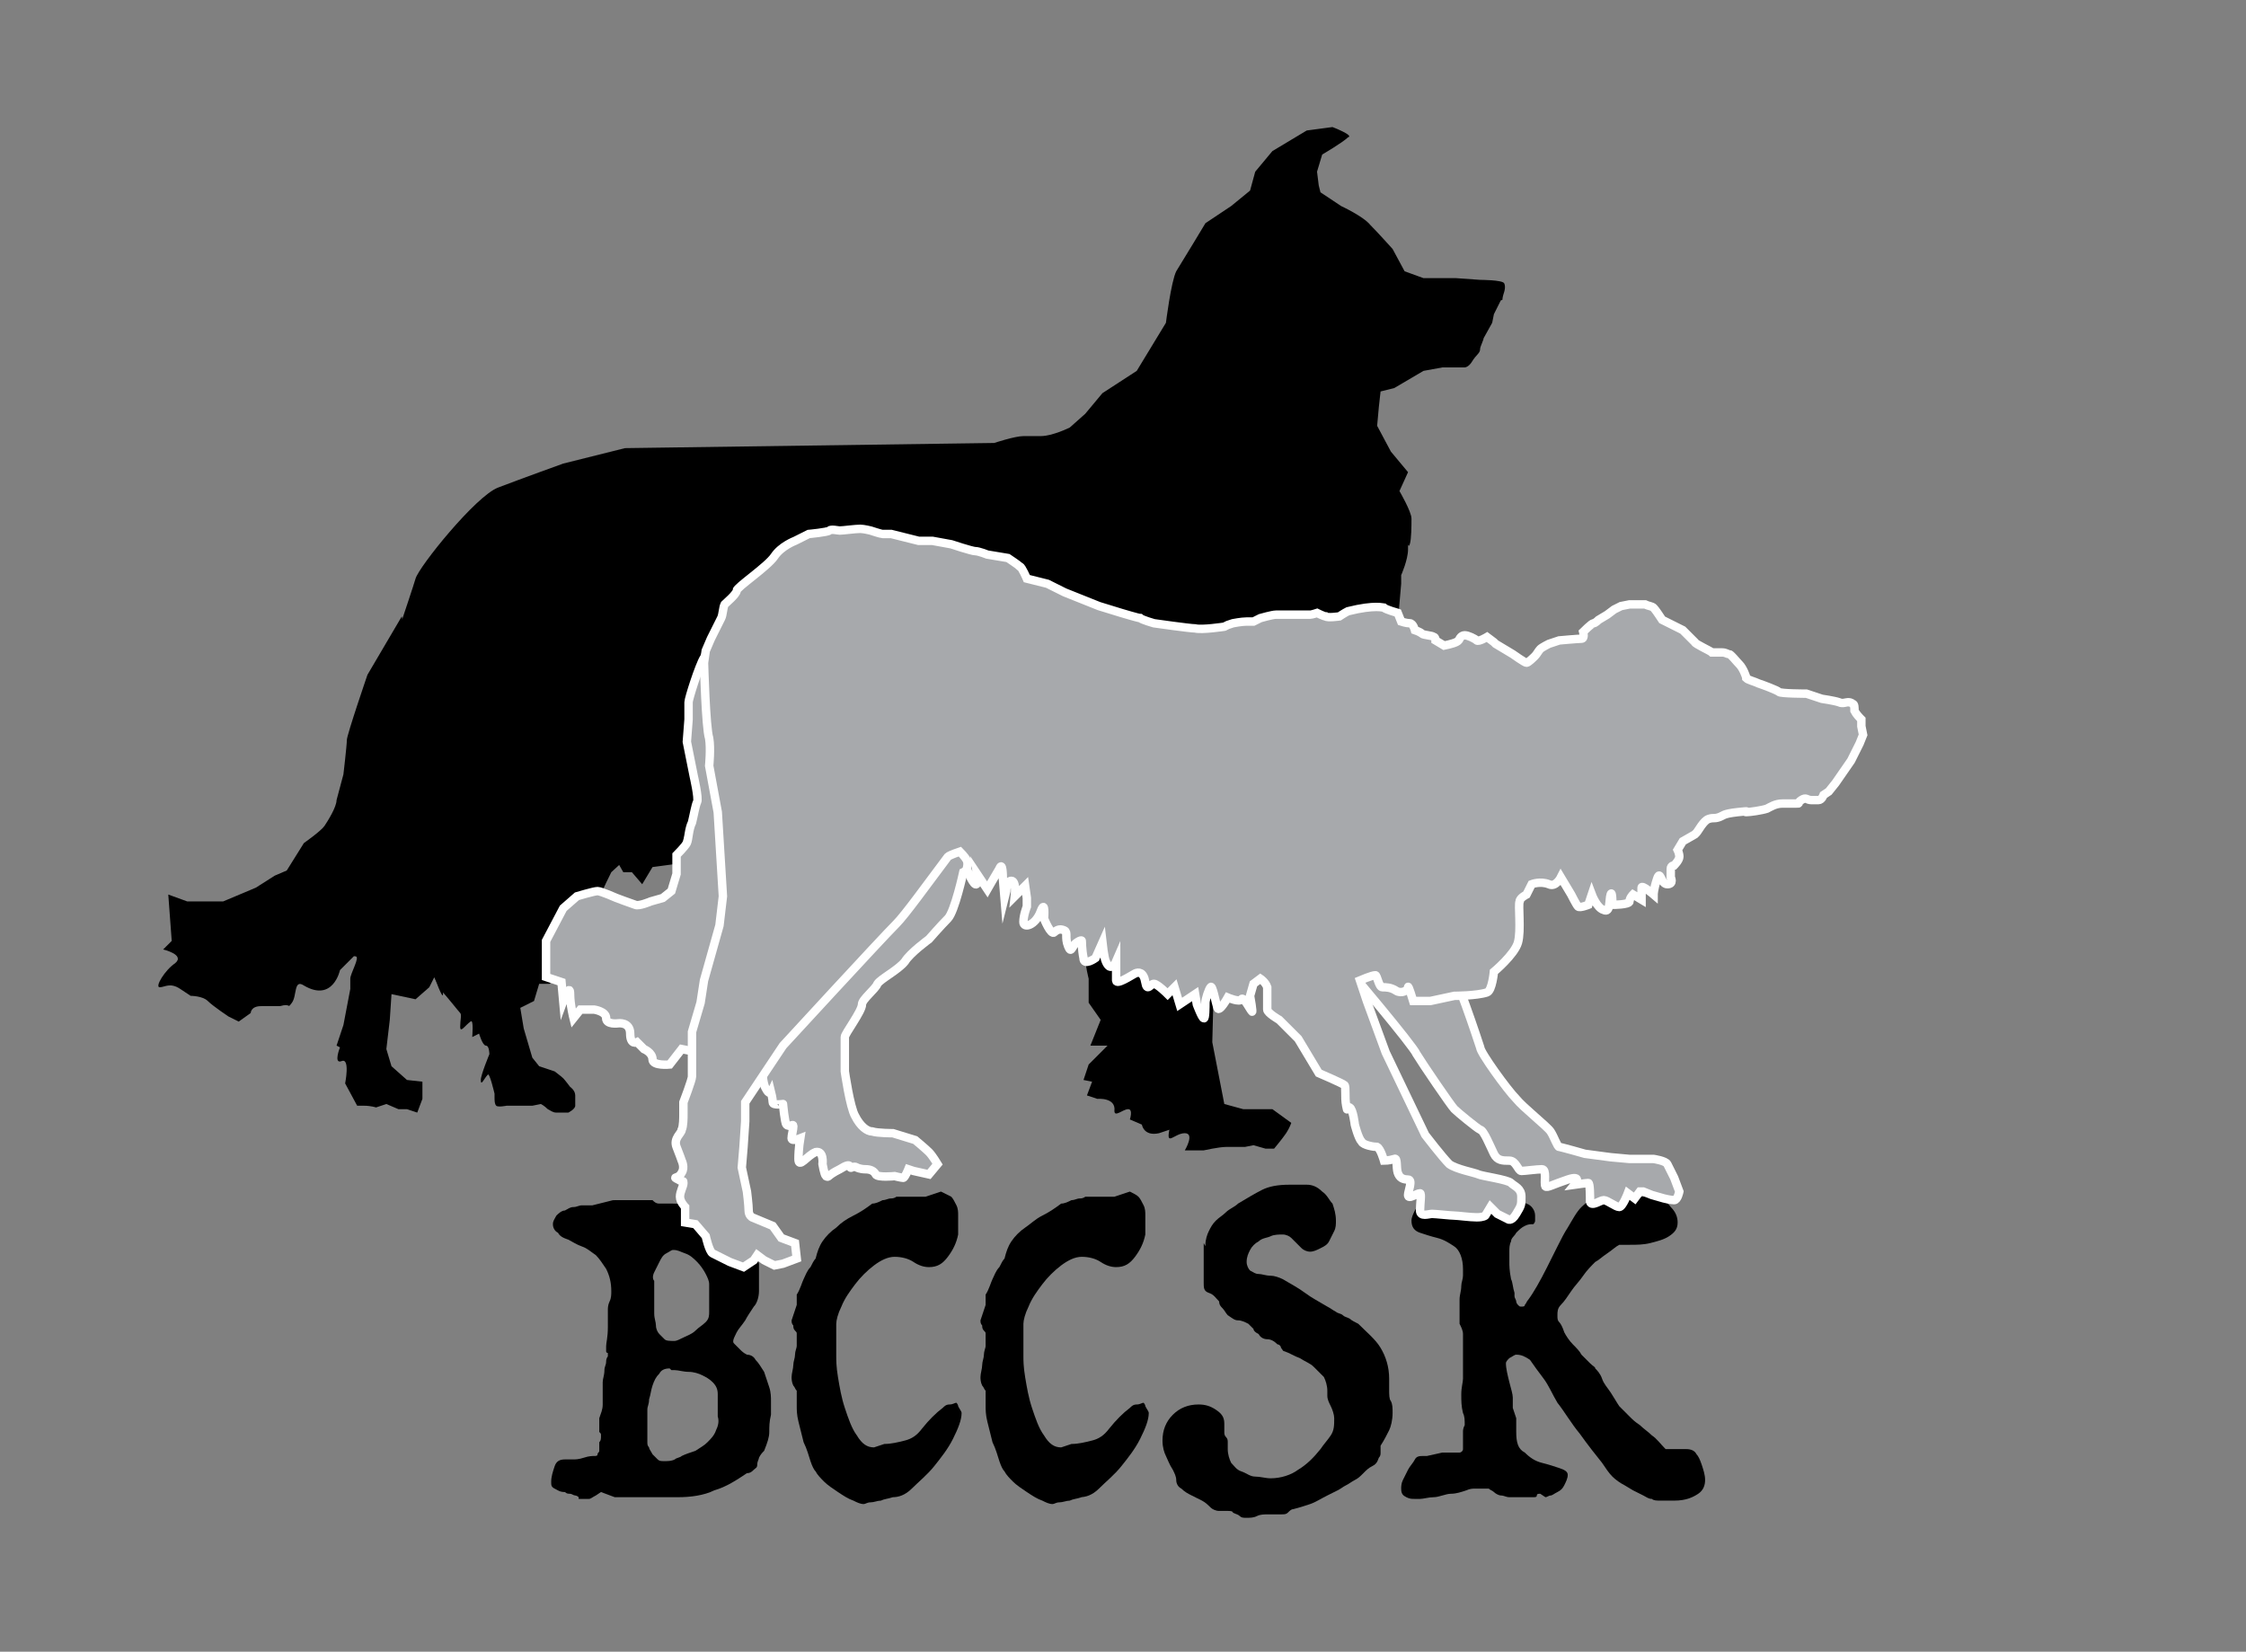
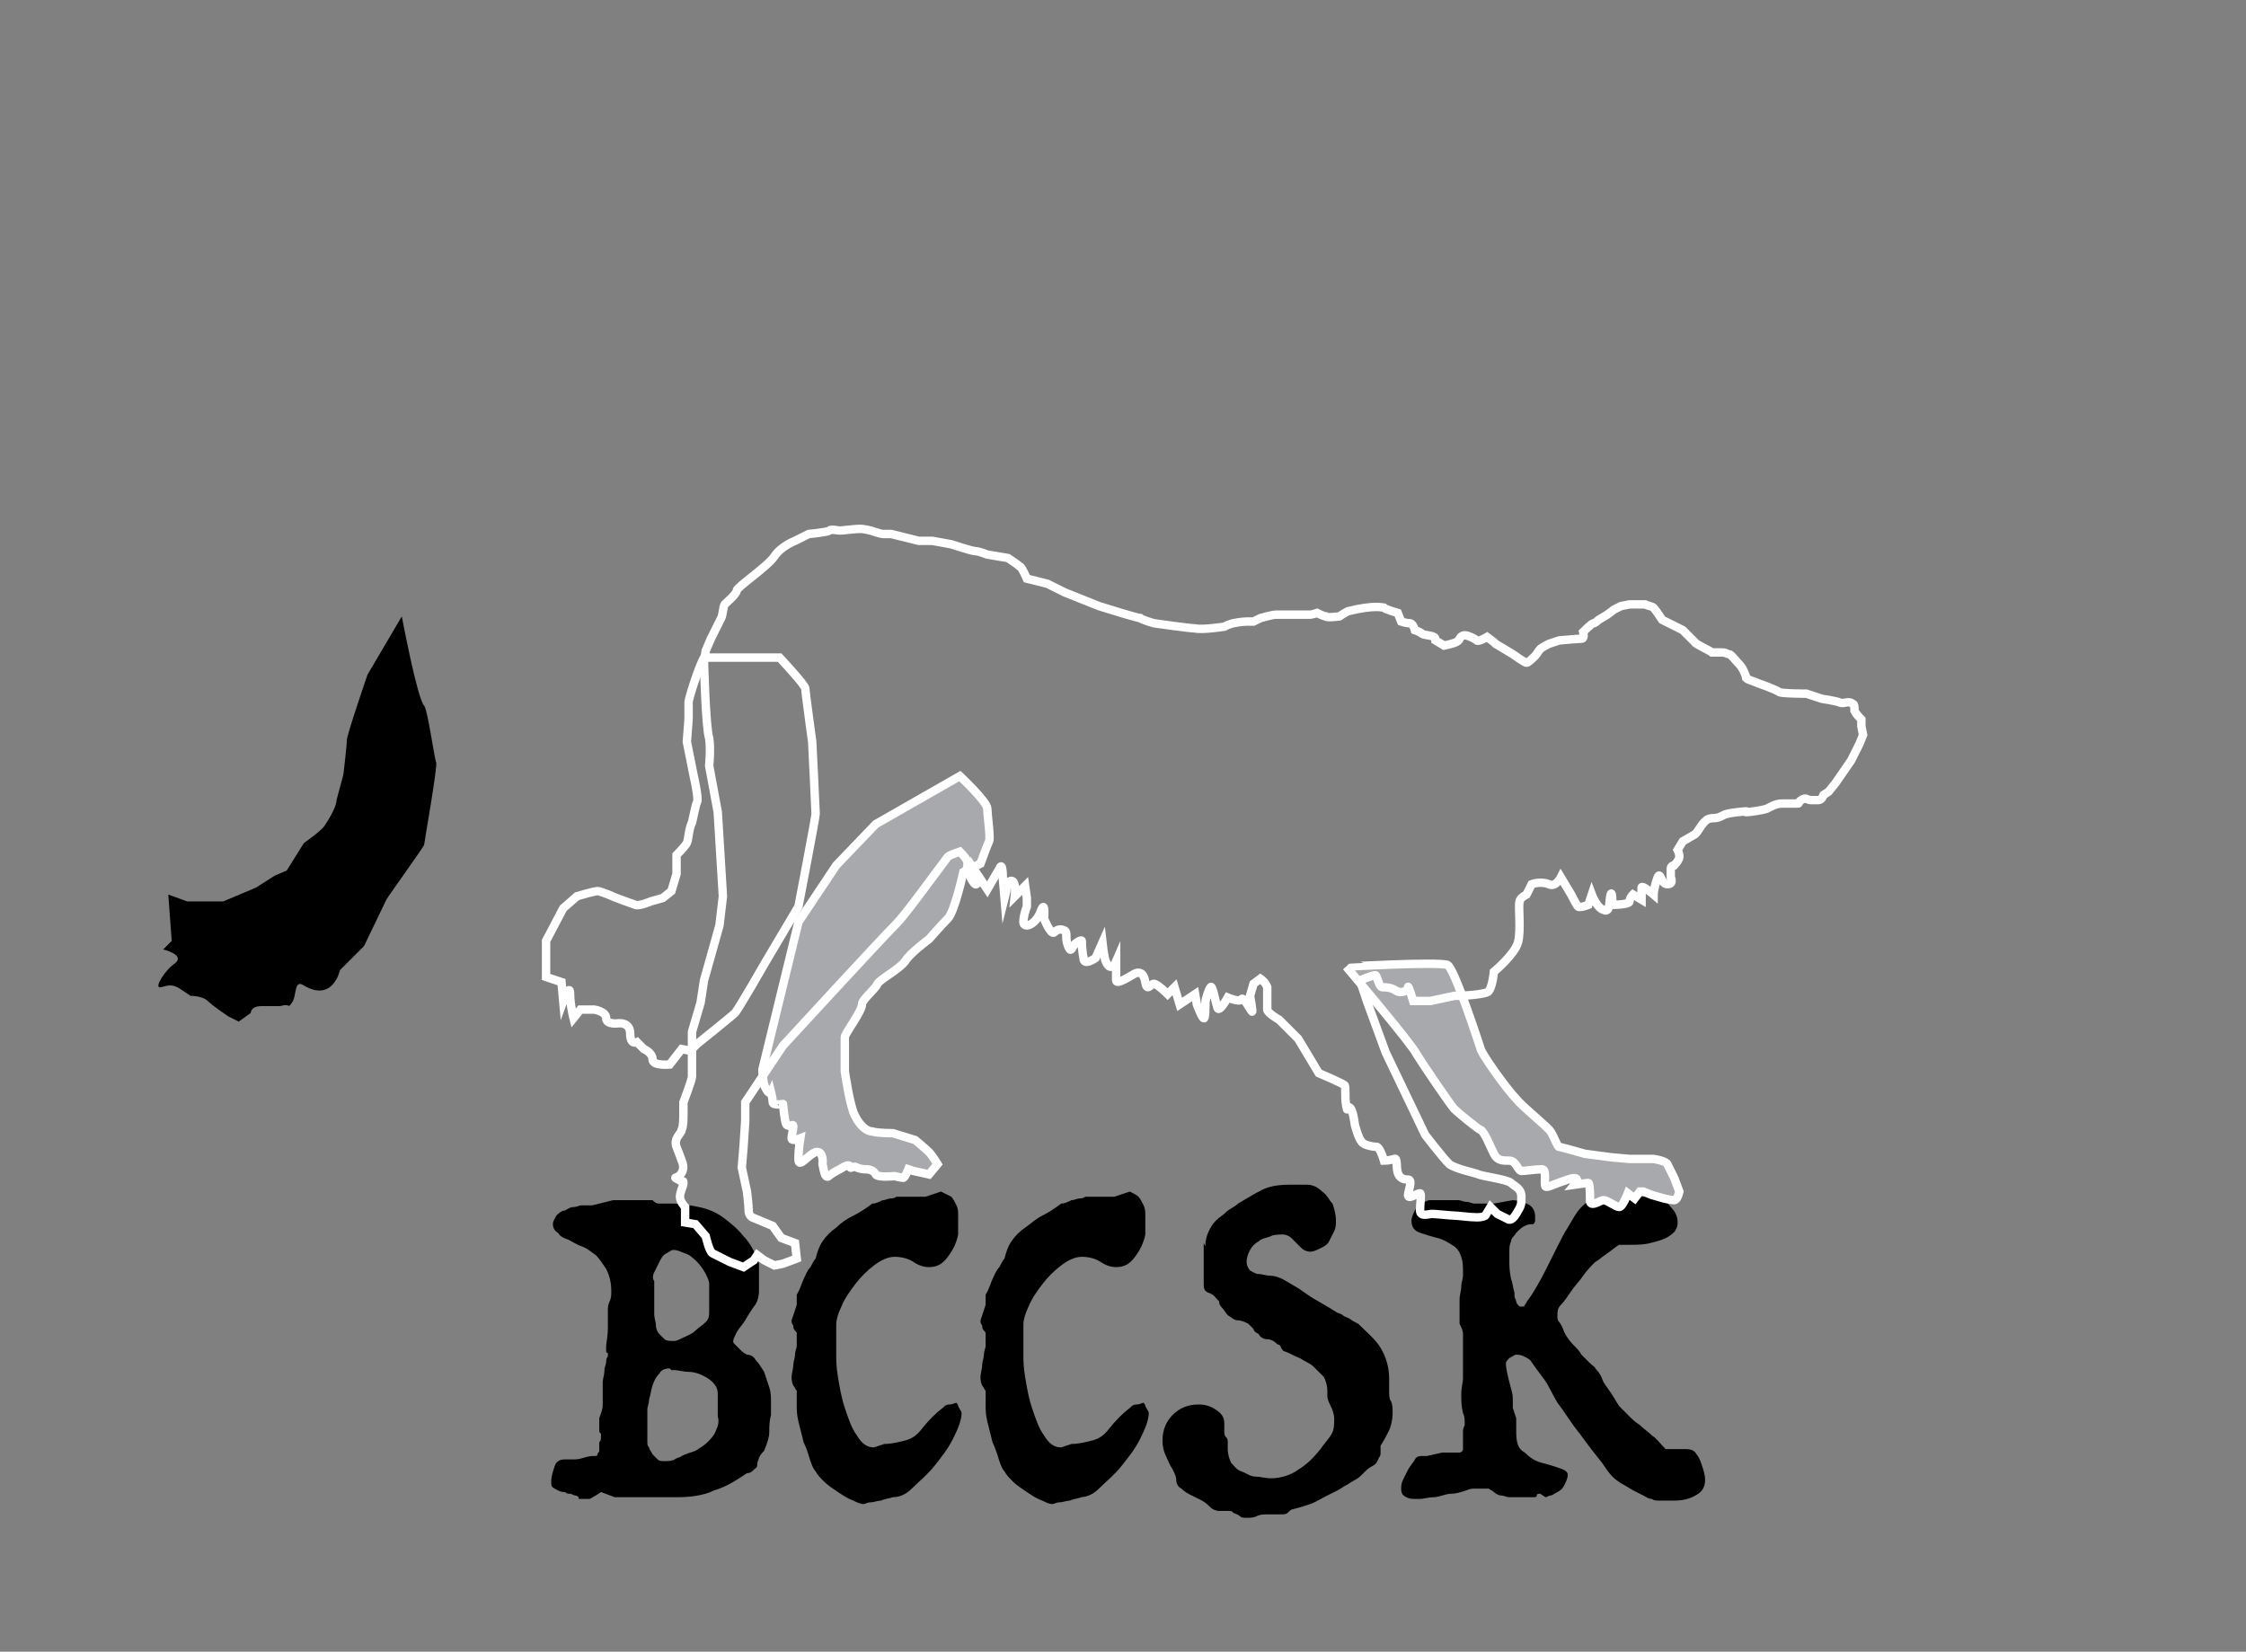
<svg xmlns="http://www.w3.org/2000/svg" version="1.1" id="Layer_1" x="0px" y="0px" viewBox="0 0 130.8 96.2" style="enable-background:new 0 0 130.8 96.2;" xml:space="preserve">
  <rect x="0" y="0" width="130.8" height="96.2" fill="#808080" stroke="none" />
  <style type="text/css">
	.st0{fill:#A7A9AC;}
	.st1{fill:none;stroke:#FFFFFF;stroke-width:0.49;stroke-linecap:round;stroke-miterlimit:10;}
</style>
  <g>
    <path d="M36.8,69.9H37h0.2H38c0.1,0.1,0.2,0.2,0.4,0.2c0.2,0,0.3,0,0.3,0H39h0.2c0.5,0,1,0.1,1.5,0.2c0.5,0.1,1,0.3,1.4,0.6   c0.4,0.3,0.8,0.6,1.2,1.1c0.4,0.4,0.7,1,0.9,1.6v1.6c0,0.3-0.1,0.7-0.3,0.9c-0.2,0.3-0.4,0.6-0.5,0.8c-0.2,0.3-0.4,0.5-0.5,0.7   s-0.2,0.4-0.2,0.5c0,0.1,0,0.1,0.1,0.2c0.1,0.1,0.2,0.2,0.3,0.3c0.1,0.1,0.2,0.2,0.4,0.3c0.2,0,0.4,0.1,0.5,0.3   c0.2,0.2,0.3,0.4,0.5,0.7c0.1,0.3,0.2,0.6,0.3,0.9c0.1,0.3,0.1,0.6,0.1,0.8v0.8c-0.1,0.4-0.1,0.7-0.1,1c0,0.3-0.1,0.6-0.3,1.1   c-0.1,0.1-0.2,0.2-0.3,0.4c0,0.1-0.1,0.2-0.1,0.4s-0.1,0.2-0.2,0.3s-0.2,0.2-0.4,0.2c-0.6,0.4-1.2,0.8-1.9,1   c-0.6,0.3-1.4,0.4-2.1,0.4h-1.9h-0.8H36h-0.2l-0.8-0.3l-0.3,0.2c-0.2,0.1-0.3,0.2-0.4,0.2h-0.6c0,0,0-0.1,0-0.1   c0,0-0.1-0.1-0.2-0.1s-0.2-0.1-0.3-0.1c-0.1,0-0.2,0-0.3-0.1c-0.3,0-0.4-0.1-0.6-0.2s-0.2-0.2-0.2-0.4c0-0.3,0.1-0.6,0.2-0.9   c0.1-0.3,0.3-0.4,0.6-0.4h0.5c0.1,0,0.3,0,0.6-0.1c0.3-0.1,0.5-0.1,0.6-0.1s0.2,0,0.2-0.1s0.1-0.1,0.1-0.2s0-0.2,0-0.3   c0-0.1,0-0.2,0-0.2c0.1-0.1,0.1-0.2,0.1-0.4c0-0.1,0-0.1-0.1-0.2v-0.8c0.1-0.3,0.2-0.5,0.2-0.8s0-0.4,0-0.5v-0.8   c0-0.2,0.1-0.4,0.1-0.7c0-0.2,0.1-0.3,0.1-0.5c0-0.2,0.1-0.3,0.1-0.3c0-0.1,0-0.2,0-0.2c0,0-0.1,0-0.1-0.1c0,0,0-0.2,0-0.3   c0-0.2,0.1-0.5,0.1-1.1v-0.5v-0.5c0-0.1,0-0.3,0.1-0.5c0.1-0.2,0.1-0.4,0.1-0.6c0-0.5-0.1-0.9-0.3-1.3c-0.2-0.3-0.4-0.6-0.6-0.8   c-0.3-0.2-0.5-0.4-0.8-0.5s-0.6-0.3-0.8-0.4c-0.3-0.1-0.5-0.2-0.6-0.4c-0.2-0.1-0.3-0.3-0.3-0.5c0-0.2,0.1-0.3,0.2-0.5   c0.1-0.1,0.3-0.3,0.5-0.3c0.2-0.1,0.3-0.2,0.5-0.2c0.2,0,0.3-0.1,0.5-0.1h0.6l1.2-0.3L36.8,69.9L36.8,69.9z M39,79.7   c-0.3,0-0.5,0.1-0.6,0.3c-0.2,0.2-0.3,0.4-0.4,0.7c-0.1,0.3-0.1,0.5-0.2,0.8c0,0.3-0.1,0.4-0.1,0.6v1.1v0.8c0,0.1,0,0.2,0.1,0.3   c0,0.1,0.1,0.2,0.2,0.4c0.1,0.1,0.2,0.2,0.3,0.3c0.1,0.1,0.2,0.1,0.4,0.1c0.2,0,0.4,0,0.6-0.1c0.1-0.1,0.3-0.1,0.4-0.2   c0.2-0.1,0.5-0.2,0.8-0.3c0.3-0.2,0.5-0.3,0.7-0.5c0.2-0.2,0.4-0.4,0.5-0.7c0.1-0.2,0.2-0.5,0.1-0.8c0-0.3,0-0.5,0-0.6s0-0.3,0-0.3   c0-0.1,0-0.1,0-0.2c0,0,0-0.1,0-0.2c0-0.3-0.1-0.5-0.3-0.7c-0.2-0.2-0.4-0.3-0.6-0.4c-0.2-0.1-0.5-0.2-0.8-0.2   c-0.3,0-0.6-0.1-0.8-0.1h-0.2L39,79.7L39,79.7z M39.2,72.8c-0.1,0-0.2,0.1-0.4,0.2c-0.2,0.1-0.3,0.3-0.4,0.5   c-0.1,0.2-0.2,0.4-0.3,0.6c-0.1,0.2-0.1,0.4,0,0.5v0.5v0.6v0.8c0,0.3,0.1,0.5,0.1,0.7c0,0.2,0.1,0.4,0.2,0.5   c0.1,0.1,0.2,0.2,0.3,0.3c0.1,0.1,0.3,0.1,0.6,0.1c0.1,0,0.3-0.1,0.5-0.2c0.2-0.1,0.5-0.2,0.7-0.4c0.2-0.2,0.4-0.3,0.6-0.5   c0.2-0.2,0.2-0.4,0.2-0.6v-0.8v-0.8c0-0.2-0.1-0.4-0.2-0.6c-0.1-0.2-0.3-0.5-0.5-0.7c-0.2-0.2-0.4-0.4-0.7-0.5S39.5,72.8,39.2,72.8   z" />
    <path d="M55.4,69.7c0.1,0.1,0.2,0.3,0.3,0.5c0.1,0.2,0.1,0.4,0.1,0.6c0,0.2,0,0.4,0,0.5v0.6c-0.1,0.5-0.3,0.9-0.6,1.3   c-0.3,0.4-0.6,0.6-1.1,0.6c-0.3,0-0.6-0.1-0.9-0.3c-0.3-0.2-0.7-0.3-1.1-0.3c-0.4,0-0.8,0.2-1.2,0.5s-0.8,0.7-1.1,1.1   c-0.3,0.4-0.6,0.8-0.8,1.3c-0.2,0.4-0.3,0.8-0.3,1v0.8V79c0,0.2,0,0.6,0.1,1.2c0.1,0.6,0.2,1.2,0.4,1.8c0.2,0.6,0.4,1.2,0.7,1.6   c0.3,0.5,0.6,0.7,1,0.7l0.6-0.2c0.4,0,0.8-0.1,1.2-0.2c0.4-0.1,0.7-0.3,1-0.7c0.4-0.5,0.8-0.9,1.2-1.2c0.1-0.1,0.2-0.2,0.4-0.2   c0.2,0,0.3-0.1,0.4-0.1c0,0,0.1,0.1,0.1,0.2c0.1,0.2,0.2,0.3,0.2,0.4c0,0.4-0.2,0.9-0.5,1.5c-0.3,0.6-0.7,1.1-1.1,1.6   c-0.4,0.5-0.9,0.9-1.3,1.3c-0.4,0.4-0.8,0.5-1.1,0.5H52c-0.3,0.1-0.5,0.1-0.7,0.2c-0.2,0-0.4,0.1-0.6,0.1c-0.2,0-0.3,0.1-0.4,0.1   c-0.2,0-0.4-0.1-0.6-0.2c-0.3-0.1-0.6-0.3-0.9-0.5s-0.6-0.4-0.8-0.6c-0.2-0.2-0.4-0.4-0.5-0.6c-0.1-0.1-0.2-0.3-0.3-0.6   c-0.1-0.3-0.2-0.7-0.4-1.1c-0.1-0.4-0.2-0.8-0.3-1.2s-0.1-0.7-0.1-0.9v-0.9c-0.1-0.1-0.1-0.2-0.2-0.3c-0.1-0.2-0.1-0.4-0.1-0.5   c0-0.2,0.1-0.5,0.1-0.7c0-0.2,0.1-0.4,0.1-0.6c0-0.2,0.1-0.4,0.1-0.5v-0.7c0-0.1,0-0.1-0.1-0.2s-0.1-0.2-0.1-0.3   c-0.1-0.1-0.1-0.2-0.1-0.3l0.3-0.9v-0.6c0.2-0.3,0.3-0.7,0.4-0.9c0.1-0.2,0.2-0.5,0.4-0.7c0.1-0.2,0.2-0.4,0.3-0.5   c0.1-0.4,0.2-0.7,0.4-1c0.2-0.3,0.5-0.6,0.8-0.8c0.3-0.3,0.6-0.5,1-0.7c0.4-0.2,0.7-0.4,1.1-0.7c0.2,0,0.4-0.1,0.6-0.2   c0.2,0,0.3-0.1,0.5-0.1c0.2,0,0.3-0.1,0.3-0.1h0.6h1.1l0.9-0.3C55,69.5,55.2,69.6,55.4,69.7z" />
    <path d="M66.3,69.7c0.1,0.1,0.2,0.3,0.3,0.5c0.1,0.2,0.1,0.4,0.1,0.6c0,0.2,0,0.4,0,0.5v0.6c-0.1,0.5-0.3,0.9-0.6,1.3   c-0.3,0.4-0.6,0.6-1.1,0.6c-0.3,0-0.6-0.1-0.9-0.3c-0.3-0.2-0.7-0.3-1.1-0.3c-0.4,0-0.8,0.2-1.2,0.5c-0.4,0.3-0.8,0.7-1.1,1.1   c-0.3,0.4-0.6,0.8-0.8,1.3c-0.2,0.4-0.3,0.8-0.3,1v0.8V79c0,0.2,0,0.6,0.1,1.2c0.1,0.6,0.2,1.2,0.4,1.8c0.2,0.6,0.4,1.2,0.7,1.6   c0.3,0.5,0.6,0.7,1,0.7l0.6-0.2c0.4,0,0.8-0.1,1.2-0.2c0.4-0.1,0.7-0.3,1-0.7c0.4-0.5,0.8-0.9,1.2-1.2c0.1-0.1,0.2-0.2,0.4-0.2   c0.2,0,0.3-0.1,0.4-0.1c0,0,0.1,0.1,0.1,0.2c0.1,0.2,0.2,0.3,0.2,0.4c0,0.4-0.2,0.9-0.5,1.5c-0.3,0.6-0.7,1.1-1.1,1.6   c-0.4,0.5-0.9,0.9-1.3,1.3s-0.8,0.5-1.1,0.5H63c-0.3,0.1-0.5,0.1-0.7,0.2c-0.2,0-0.4,0.1-0.6,0.1c-0.2,0-0.3,0.1-0.4,0.1   c-0.2,0-0.4-0.1-0.6-0.2c-0.3-0.1-0.6-0.3-0.9-0.5s-0.6-0.4-0.8-0.6c-0.2-0.2-0.4-0.4-0.5-0.6c-0.1-0.1-0.2-0.3-0.3-0.6   s-0.2-0.7-0.4-1.1c-0.1-0.4-0.2-0.8-0.3-1.2c-0.1-0.4-0.1-0.7-0.1-0.9v-0.9c-0.1-0.1-0.1-0.2-0.2-0.3c-0.1-0.2-0.1-0.4-0.1-0.5   c0-0.2,0.1-0.5,0.1-0.7c0-0.2,0.1-0.4,0.1-0.6c0-0.2,0.1-0.4,0.1-0.5v-0.7c0-0.1,0-0.1-0.1-0.2s-0.1-0.2-0.1-0.3   c-0.1-0.1-0.1-0.2-0.1-0.3l0.3-0.9v-0.6c0.2-0.3,0.3-0.7,0.4-0.9c0.1-0.2,0.2-0.5,0.4-0.7c0.1-0.2,0.2-0.4,0.3-0.5   c0.1-0.4,0.2-0.7,0.4-1c0.2-0.3,0.5-0.6,0.8-0.8s0.6-0.5,1-0.7c0.4-0.2,0.7-0.4,1.1-0.7c0.2,0,0.4-0.1,0.6-0.2   c0.2,0,0.3-0.1,0.5-0.1c0.2,0,0.3-0.1,0.3-0.1h0.6h1.1l0.9-0.3C66,69.5,66.2,69.6,66.3,69.7z" />
    <path d="M70.2,72.5c0-0.3,0.1-0.6,0.2-0.8c0.1-0.2,0.2-0.4,0.4-0.6c0.2-0.2,0.4-0.3,0.6-0.5c0.2-0.2,0.5-0.3,0.7-0.5   c0.5-0.3,1-0.6,1.4-0.8c0.4-0.2,0.9-0.3,1.6-0.3c0.4,0,0.7,0,1,0c0.3,0,0.6,0.1,0.9,0.4c0.3,0.2,0.4,0.5,0.6,0.7   c0.1,0.3,0.2,0.6,0.2,1c0,0.2,0,0.4-0.1,0.6c-0.1,0.2-0.2,0.4-0.3,0.6c-0.1,0.2-0.3,0.3-0.5,0.4c-0.2,0.1-0.4,0.2-0.6,0.2   s-0.4-0.1-0.5-0.2c-0.1-0.1-0.2-0.2-0.3-0.3c-0.1-0.1-0.2-0.2-0.3-0.3c-0.1-0.1-0.3-0.2-0.5-0.2c-0.2,0-0.5,0-0.7,0.1   s-0.5,0.1-0.7,0.3c-0.2,0.1-0.4,0.3-0.5,0.5c-0.1,0.2-0.2,0.4-0.2,0.7c0,0.2,0.1,0.4,0.2,0.5c0.2,0.1,0.3,0.2,0.5,0.2   c0.2,0,0.4,0.1,0.7,0.1c0.2,0,0.5,0.1,0.7,0.2c0.5,0.3,0.9,0.5,1.3,0.8s0.8,0.5,1.3,0.8c0.2,0.1,0.3,0.2,0.5,0.3   c0.1,0.1,0.3,0.1,0.4,0.2c0.1,0.1,0.2,0.1,0.4,0.2c0.1,0.1,0.3,0.2,0.5,0.3c0.5,0.5,1,0.9,1.3,1.4c0.3,0.5,0.5,1.1,0.5,1.8v0.7   c0,0.2,0,0.5,0.1,0.6c0.1,0.2,0.1,0.4,0.1,0.7c0,0.4-0.1,0.8-0.2,1s-0.3,0.6-0.5,0.9c0,0.2,0,0.3,0,0.4c0,0.1,0,0.2-0.1,0.3   c-0.1,0.3-0.2,0.4-0.4,0.5c-0.2,0.1-0.3,0.2-0.5,0.4c-0.2,0.2-0.3,0.3-0.5,0.4c-0.2,0.1-0.3,0.2-0.5,0.3c-0.2,0.1-0.3,0.2-0.5,0.3   c-0.2,0.1-0.4,0.2-0.6,0.3c-0.4,0.2-0.7,0.4-1,0.5c-0.3,0.1-0.6,0.2-1,0.3c-0.1,0-0.2,0.1-0.3,0.2s-0.2,0.1-0.4,0.1   c-0.2,0-0.3,0-0.4,0c-0.1,0-0.2,0-0.3,0c-0.3,0-0.5,0-0.7,0.1c-0.2,0.1-0.4,0.1-0.6,0.1c-0.2,0-0.3,0-0.4-0.1s-0.2-0.1-0.4-0.2   C71.8,88,71.6,88,71.5,88c-0.2,0-0.3,0-0.5,0c-0.2,0-0.4-0.1-0.5-0.2c-0.1-0.1-0.3-0.3-0.5-0.4c-0.2-0.1-0.4-0.2-0.6-0.3   c-0.2-0.1-0.4-0.2-0.6-0.4c-0.2-0.1-0.3-0.3-0.3-0.5c0-0.2-0.1-0.4-0.2-0.6c-0.2-0.3-0.3-0.6-0.4-0.8c-0.1-0.2-0.2-0.5-0.2-0.9   c0-0.6,0.2-1.1,0.6-1.5s0.9-0.6,1.5-0.6c0.4,0,0.7,0.1,1,0.3s0.5,0.4,0.5,0.8c0,0.1,0,0.2,0,0.3s0,0.1,0,0.2c0,0.1,0,0.2,0.1,0.3   c0.1,0.1,0.1,0.2,0.1,0.3c0,0,0,0.1,0,0.2c0,0.1,0,0.1,0,0.2c0,0.3,0.1,0.6,0.2,0.8c0.2,0.2,0.3,0.4,0.6,0.5s0.5,0.3,0.8,0.3   s0.6,0.1,0.9,0.1c0.6,0,1.2-0.2,1.6-0.5c0.5-0.3,0.9-0.7,1.3-1.2c0.2-0.3,0.4-0.5,0.6-0.8c0.2-0.3,0.2-0.6,0.2-1   c0-0.2-0.1-0.5-0.2-0.7c-0.1-0.2-0.2-0.4-0.2-0.6c0-0.1,0-0.2,0-0.2c0,0,0,0,0-0.1c0-0.3-0.1-0.6-0.2-0.8c-0.2-0.2-0.4-0.4-0.6-0.6   s-0.5-0.3-0.8-0.5c-0.3-0.1-0.6-0.3-0.9-0.4c-0.1,0-0.1-0.1-0.2-0.2c0-0.1-0.1-0.2-0.2-0.2C74.2,78.1,74,78,73.8,78   c-0.2,0-0.4-0.1-0.5-0.3c-0.2-0.1-0.3-0.2-0.3-0.3c-0.1-0.1-0.2-0.2-0.3-0.3c-0.2-0.1-0.4-0.2-0.6-0.2c-0.2,0-0.3-0.1-0.6-0.3   c-0.1-0.1-0.2-0.3-0.3-0.4c-0.1-0.1-0.2-0.2-0.2-0.4c-0.2-0.2-0.3-0.4-0.6-0.5s-0.3-0.3-0.3-0.6v-0.8c0-0.1,0-0.2,0-0.4   c0-0.1,0-0.2,0-0.4c0-0.1,0-0.1,0-0.2c0-0.1,0-0.1,0-0.2c0-0.1,0-0.2,0-0.3C70.2,72.6,70.2,72.6,70.2,72.5z" />
    <path d="M97.3,70.3c0.3,0.3,0.4,0.6,0.4,0.9c0,0.4-0.2,0.6-0.5,0.8c-0.3,0.2-0.7,0.3-1.1,0.4s-0.8,0.1-1.2,0.1c-0.4,0-0.6,0-0.6,0   c-0.2,0.1-0.4,0.3-0.7,0.5s-0.5,0.4-0.7,0.5c-0.2,0.2-0.5,0.5-0.7,0.8s-0.5,0.6-0.7,0.9c-0.2,0.3-0.4,0.6-0.6,0.8s-0.2,0.4-0.2,0.6   c0,0.2,0,0.3,0.1,0.4c0.1,0.1,0.2,0.3,0.3,0.6c0.1,0.2,0.3,0.5,0.5,0.7c0.2,0.2,0.4,0.4,0.5,0.6c0.2,0.2,0.3,0.3,0.5,0.5   s0.3,0.2,0.3,0.3c0.1,0.1,0.3,0.3,0.4,0.6s0.3,0.5,0.5,0.8c0.2,0.3,0.3,0.5,0.5,0.8c0.2,0.2,0.4,0.4,0.6,0.6   c0.2,0.2,0.3,0.3,0.6,0.5c0.2,0.2,0.5,0.4,0.7,0.6c0.3,0.2,0.5,0.5,0.8,0.8h0.6c0.2,0,0.4,0,0.6,0c0.3,0,0.5,0.1,0.6,0.3   c0.1,0.1,0.2,0.3,0.3,0.6c0.1,0.3,0.2,0.6,0.2,0.9c0,0.3-0.1,0.6-0.4,0.8s-0.7,0.4-1.4,0.4c-0.3,0-0.6,0-0.8,0   c-0.2,0-0.4,0-0.5-0.1c-0.2,0-0.3-0.1-0.5-0.2s-0.4-0.2-0.6-0.3l-0.5-0.3c-0.2-0.1-0.5-0.3-0.7-0.5c-0.2-0.2-0.4-0.5-0.6-0.8   c-0.4-0.5-0.8-1-1.3-1.7c-0.5-0.6-0.9-1.3-1.3-1.8c-0.3-0.5-0.5-1-0.8-1.4s-0.6-0.8-0.8-1.1c-0.3-0.2-0.5-0.3-0.8-0.3   c-0.1,0-0.2,0.1-0.4,0.2c-0.1,0.1-0.2,0.2-0.2,0.3c0,0.3,0.1,0.7,0.2,1.1c0.1,0.4,0.2,0.7,0.2,0.9v0.6l0.2,0.6v0.8   c0,0.6,0.1,1,0.5,1.2c0.3,0.3,0.6,0.5,1,0.6c0.4,0.1,0.7,0.2,1,0.3s0.5,0.2,0.5,0.4c0,0.2-0.1,0.4-0.2,0.6s-0.2,0.3-0.4,0.4   c-0.2,0.1-0.3,0.2-0.4,0.2c-0.1,0-0.2,0.1-0.3,0.1L89.7,87c-0.1,0-0.2,0-0.2,0.1c0,0.1-0.1,0.1-0.2,0.1h-1.4   c-0.2,0-0.3-0.1-0.5-0.1c-0.1,0-0.3-0.1-0.4-0.2c-0.1-0.1-0.2-0.1-0.3-0.2h-0.8c-0.1,0-0.3,0-0.5,0.1c-0.3,0.1-0.6,0.2-0.9,0.2   s-0.7,0.2-1,0.2s-0.6,0.1-0.8,0.1h-0.3c-0.2,0-0.3,0-0.5-0.1c-0.2-0.1-0.3-0.2-0.3-0.5c0-0.1,0-0.3,0.1-0.5   c0.1-0.2,0.2-0.4,0.3-0.6c0.1-0.2,0.3-0.4,0.4-0.6s0.3-0.2,0.5-0.2h0.2l0.9-0.2h1c0.1,0,0.2-0.1,0.2-0.2s0-0.3,0-0.4v-0.6   c0-0.1,0-0.2,0.1-0.4c0-0.3,0-0.5-0.1-0.7c-0.1-0.4-0.1-0.7-0.1-1.1s0.1-0.7,0.1-0.9v-0.6v-1.2c0-0.3,0-0.5,0-0.8   c0-0.2-0.1-0.4-0.2-0.6v-1.4c0-0.3,0.1-0.5,0.1-0.8c0-0.2,0.1-0.4,0.1-0.6c0-0.2,0-0.3,0-0.4c0-0.6-0.2-1.1-0.5-1.3   c-0.3-0.2-0.6-0.4-1-0.5c-0.4-0.1-0.7-0.2-1-0.3s-0.5-0.3-0.5-0.7c0-0.2,0.1-0.4,0.2-0.6s0.3-0.3,0.4-0.4c0.2-0.1,0.3-0.2,0.5-0.2   c0.2,0,0.4,0,0.5,0h0.5h0.3c0.1,0,0.2,0,0.3,0c0.2,0,0.3,0.1,0.5,0.1c0.2,0,0.3,0.1,0.5,0.1s0.3,0,0.3,0h0.8l1.1-0.2   c0.2,0,0.5,0.1,0.8,0.2c0.3,0.1,0.5,0.4,0.5,0.7c0,0.1,0,0.2,0,0.3s-0.1,0.2-0.1,0.2c-0.2,0-0.3,0-0.5,0.1   c-0.2,0.1-0.3,0.2-0.5,0.4c-0.1,0.2-0.3,0.3-0.3,0.5c-0.1,0.2-0.1,0.4-0.1,0.6v0.6c0,0.2,0,0.5,0.1,1c0.1,0.2,0.1,0.5,0.2,0.8v0.2   c0,0.1,0.1,0.2,0.1,0.3c0,0.1,0.1,0.2,0.1,0.2c0.1,0.1,0.1,0.1,0.2,0.1c0.1,0,0.2,0,0.2-0.1c0.1-0.1,0.1-0.2,0.2-0.3   c0.3-0.4,0.7-1.1,1.1-1.9c0.2-0.4,0.4-0.8,0.6-1.2c0.2-0.4,0.4-0.8,0.6-1.1c0.3-0.5,0.5-0.9,0.8-1.2s0.5-0.4,0.7-0.4h0.3   c0.2,0,0.3,0,0.3-0.1c0.1-0.1,0.2-0.1,0.4-0.1h2.4C96.7,69.8,97.1,70,97.3,70.3z" />
  </g>
-   <path d="M67.5,66c-0.9,0.2-1-0.5-1-0.5l-0.7-0.3c0,0,0.2-0.6-0.1-0.6c-0.3,0-0.8,0.5-0.8,0.1c0.1-0.8-1-0.7-1-0.7l-0.6-0.2l0.3-0.8  l-0.5-0.1l0.3-0.9l1.1-1.1h-1l0.6-1.5l-0.7-1V57c0,0-0.2-0.8-0.2-1.2s-0.9-0.9-0.8-1.2c0.1-0.3,0.5-1.2,0.3-1.6s-0.1-1.1-0.1-1.1  s-0.7-0.4-0.7-0.7S62,48.6,62,48.6l0.2-1.4l3.2-0.2c0,0,1.5,1,1.5,1.1c0,0.1,1.1,3.8,1.1,3.8v9.4l1.4,1.5l0.3,1.6l-0.4,1L67.5,66z" />
-   <path d="M35.6,50.8c0,0-0.6,1.2-0.6,1.3c0,0.1,0.1,0.9,0.1,0.9l-0.3,0.5c0,0,0.3,0.9-0.1,0.9c-0.4,0-0.8,0.2-0.8,0.2s0,0.4,0,0.6  S33,56.3,33,56.3l-0.6,0.3c0,0-0.3,0.7-0.4,0.7c-0.1,0-0.6,0-0.6,0l-0.3,1l-0.8,0.4l0.2,1.2l0.5,1.7l0.4,0.5l0.9,0.3  c0,0,0.4,0.3,0.5,0.4c0.1,0.1,0.4,0.5,0.4,0.5s0.3,0.2,0.3,0.5c0,0.3,0,0.4,0,0.6c0,0.2-0.4,0.4-0.4,0.4h-0.4h-0.3  c-0.2,0-0.3-0.1-0.5-0.2c-0.2-0.2-0.4-0.3-0.4-0.3L31,64.4c0,0-0.1,0-0.4,0h-1.1c0,0-0.5,0.1-0.6,0c-0.1-0.1-0.1-0.3-0.1-0.5l0-0.2  c0,0-0.3-1.3-0.4-1.1c-0.2,0.2-0.4,0.7-0.4,0.3c0-0.3,0.5-1.5,0.5-1.5s0-0.5-0.2-0.5c-0.2,0-0.4-0.7-0.4-0.7l-0.4,0.2  c0,0,0.1-1.1-0.1-0.9c-0.3,0.2-0.6,0.7-0.6,0.3s0.1-0.7,0-0.8c-0.1-0.1-0.8-1-1.1-1.3l-0.9-1.7c0,0,0.8-2.9,0.9-3.1  c0.1-0.2,2.4-3.3,2.4-3.3l2.2-1.5l2-0.5l2.6-0.7l2,2.7C36.8,49.7,35.7,50.7,35.6,50.8" />
  <path d="M23.4,35.9l-2,3.4c0,0-1.2,3.5-1.2,3.8s-0.2,2-0.2,2l-0.4,1.5c0,0.4-0.5,1.2-0.7,1.5c-0.2,0.3-1.2,1-1.2,1l-1,1.6L16,51  l-1.1,0.7L13,52.5h-2.1l-1.1-0.4l0.2,2.7l-0.5,0.5c0,0,1.3,0.3,0.7,0.8c-0.6,0.4-1.2,1.4-0.9,1.4c0.3,0,0.6-0.3,1.2,0.1l0.6,0.4  c0,0,0.7,0,1,0.3c0.3,0.3,1.2,0.9,1.2,0.9l0.6,0.3l0.7-0.5c0,0,0-0.4,0.6-0.4h1.1c0.7-0.2,0.4,0.2,0.7-0.2c0.3-0.4,0.1-1.4,0.7-1  c1.7,1,2.1-0.9,2.1-0.9l1.4-1.4c0,0,1.2-2.5,1.3-2.7c0.1-0.2,2.2-3.1,2.2-3.2s0.8-4.6,0.7-4.8c-0.1-0.2-0.5-3.1-0.7-3.3  C24.3,40.7,23.4,35.9,23.4,35.9" />
-   <path d="M86.2,20.3c0,0.3-0.2,0.3-0.5,0.8c-0.2,0.3-0.4,0.3-0.4,0.3H84l-1.1,0.2l-1.7,1l-0.8,0.2l-0.1,0.9l-0.1,1.1l0.8,1.5l1,1.2  l-0.5,1.1c0,0,0.7,1.2,0.7,1.6c0,0.4,0,1.2-0.1,1.5C82,32,82,31.4,82,32c0,0.6-0.4,1.5-0.4,1.5v0.5l-0.2,2.3c0,0-1.5,1.3-1.5,1.6  s0.4,1.4-0.1,1.8c-0.5,0.4-0.7,0.9-0.7,0.9l-0.1,2.1l-0.8,1.7l-0.2,1.2v0.6l-0.3,1.1l-0.8,0.1l-1,0.6l-0.5,0.2c0,0-1,1.5-1.5,1.9  c-0.5,0.4-0.3-0.3-0.5,0.4c-0.2,0.8-0.4,1.2-0.4,1.2s-0.2,0.1-0.4,0.3c-0.2,0.2-0.3-0.7-0.3-0.7c-0.4,0.4-0.6,0.9-0.6,0.9L71,54.6  l-0.3,2.3l-0.1,3.8l0.7,3.6l1.1,0.3h1.7l1.1,0.8c0,0-0.1,0.3-0.3,0.6s-0.7,0.9-0.7,0.9h-0.5L73,66.7l-0.5,0.1h-1.1  c-0.4,0-1.3,0.2-1.3,0.2H69c0,0,0.6-1,0-1c-0.6,0-1.1,0.8-0.9-0.2c0.2-1,0.7-1.4,0.3-1.4c-0.4,0-0.1,1-0.4,0c-0.3-1,0.2-0.8-0.3-1  c-0.5-0.2-0.9,0.3-0.9-0.2v-1.1c-0.1-0.8-0.1-1.8-0.1-1.8v-1.1L65.7,58c0,0,0.7-1.3,0.3-1.6s-1,0.1-1-0.5v-1.7l-0.8-1.8l0.6-1.5v-1  l-0.6-1l-1.4,0.4l-1.1,1.1c0,0-0.4-0.6-0.4-0.3s-0.9,1.1-1.4,0.3l-0.5-0.8c0,0,0,1-0.5,0.9c-0.5-0.1-1.4-0.9-1.4-0.9l-0.6,0.9l-1-1  c0,0-0.1,0.3-0.6,0.3S54,50.2,54,50.2l-0.9,0.3l-0.8-1l-0.5,1l-1.6,0.4l-1-0.5c0,0-0.4,0.5-0.9,0.5s-1.1-0.4-1.5-0.7  c-0.4-0.2-2-0.2-2-0.2l-1.6-0.6c0,0,0.1-0.4-0.8-0.6c-0.9-0.2-2,0-2.3-0.3c-0.3-0.3-0.6,1.8-0.6,1.8L38,50.5l-0.6,1l-0.6-0.7l-0.5,0  l-0.4-0.7l-0.1-1l-1,1.6c0,0-1,0-1,0.3s0,0.9,0,0.9s-0.8-0.9-0.9,0l-0.1,0.9l-0.2,1.4l-1.5,1.2c0,0-0.8,0.1-0.9,0.5  c-0.1,0.5-0.3-0.1-1,0.5s-0.2-0.3-0.7-0.3c-0.5,0-0.6,0.6-0.6,0.6l-0.9,0.6l-0.1-0.6c0,0,0,0.4-0.6,0.4c-0.6,0-0.5,0.4-0.5,0.8  s-0.5-1-0.5-1L25,57.5l-0.8,0.7l-1.4-0.3l-0.1,1.5l-0.2,1.7l0.3,1l0.9,0.8l0.9,0.1V64l-0.3,0.8l-0.6-0.2h-0.5l-0.7-0.3l-0.6,0.2  c0,0-0.3-0.1-0.7-0.1h-0.4l-0.7-1.3c0,0,0.3-1.5-0.2-1.3S19.8,61,19.8,61l-0.2-0.1l0.4-1.2l0.4-2.1V57c0-0.3,0.6-1.3,0.3-1.3  c-0.3,0-0.3-0.5-0.3-0.5l0.8-1.6l0.5-1.5c0,0,0.5-1.1,0.4-1.7c-0.1-0.6-0.1-3-0.1-3l-0.3-1.9l0.3-5.2c0,0,2-5.9,2.2-6.6  c0.2-0.7,3.5-4.8,4.8-5.3c1.3-0.5,3.8-1.4,3.8-1.4l3.6-0.9l21.5-0.3c0,0,1.2-0.4,1.7-0.4c0.4,0,0.3,0,1,0s1.7-0.5,1.7-0.5l0.9-0.8  l1-1.2l2-1.3l1.7-2.8c0,0,0.3-2.4,0.6-3C69,15,70.2,13,70.2,13l1.5-1l1.1-0.9l0.3-1.1l1-1.2l2-1.2l1.5-0.2c0,0,1.3,0.5,0.9,0.6  C78.2,8.3,77,9,77,9l-0.3,1l0.1,0.8l0.1,0.4l1.2,0.8c0,0,1.3,0.6,1.7,1.1c0.4,0.4,1.3,1.4,1.3,1.4l0.7,1.3l1.1,0.4h1.9l1.4,0.1  c0,0,1.3,0,1.4,0.2s0,0.5,0,0.5c-0.2,0.6,0,0.4-0.2,0.5L87,18.3l-0.1,0.5l-0.5,0.9C86.4,19.8,86.2,20.2,86.2,20.3" />
  <path class="st0" d="M56.1,50.8c0,0-0.5,2.3-0.9,2.7s-1.1,1.2-1.1,1.2s-1.1,0.8-1.4,1.3c-0.4,0.5-1.4,1-1.6,1.3  c-0.1,0.3-0.9,0.9-0.9,1.2c0,0.4-1,1.7-1,1.9c0,0.2,0,2,0,2s0.3,2.1,0.6,2.6c0.3,0.6,0.7,0.9,1,0.9c0.3,0.1,1.2,0.1,1.2,0.1l1.3,0.4  c0,0,0.6,0.5,0.8,0.7c0.2,0.2,0.5,0.7,0.5,0.7l-0.5,0.6l-0.9-0.2l-0.3-0.1c0,0-0.2,0.5-0.3,0.5s-0.5-0.1-0.5-0.1s-1,0.1-1.1-0.1  c-0.1-0.2-0.3-0.3-0.6-0.3s-0.5-0.1-0.5-0.1s-0.1-0.1-0.3,0c-0.2,0.1,0.1-0.4-0.7,0.1c-0.8,0.4-0.6,0.5-0.8,0.4  c-0.1-0.1-0.2-0.7-0.2-0.7s0.1-0.8-0.4-0.7c-0.5,0.2-1,1-1,0.4c0-0.6,0.1-1.2,0.1-1.2s-0.5,0.2-0.5,0s0.1-0.5,0.1-0.7  c0-0.2-0.2,0.1-0.4-0.1c-0.1-0.1-0.2-1.2-0.2-1.2S45,64.4,45,64.2s-0.1-0.6-0.1-0.6s-0.1,0.2-0.3-0.2c-0.2-0.3-0.2-1.1-0.2-1.1  l2.1-8.6l2.2-3.3L51,48l4.9-2.8c0,0,1.6,1.5,1.6,1.9c0,0.4,0.2,1.7,0.1,1.9c-0.1,0.2-0.5,1.3-0.5,1.3L56.1,50.8z" />
  <path class="st1" d="M56.1,50.8c0,0-0.5,2.3-0.9,2.7s-1.1,1.2-1.1,1.2s-1.1,0.8-1.4,1.3c-0.4,0.5-1.4,1-1.6,1.3  c-0.1,0.3-0.9,0.9-0.9,1.2c0,0.4-1,1.7-1,1.9c0,0.2,0,2,0,2s0.3,2.1,0.6,2.6c0.3,0.6,0.7,0.9,1,0.9c0.3,0.1,1.2,0.1,1.2,0.1l1.3,0.4  c0,0,0.6,0.5,0.8,0.7c0.2,0.2,0.5,0.7,0.5,0.7l-0.5,0.6l-0.9-0.2l-0.3-0.1c0,0-0.2,0.5-0.3,0.5s-0.5-0.1-0.5-0.1s-1,0.1-1.1-0.1  c-0.1-0.2-0.3-0.3-0.6-0.3s-0.5-0.1-0.5-0.1s-0.1-0.1-0.3,0c-0.2,0.1,0.1-0.4-0.7,0.1c-0.8,0.4-0.6,0.5-0.8,0.4  c-0.1-0.1-0.2-0.7-0.2-0.7s0.1-0.8-0.4-0.7c-0.5,0.2-1,1-1,0.4c0-0.6,0.1-1.2,0.1-1.2s-0.5,0.2-0.5,0s0.1-0.5,0.1-0.7  c0-0.2-0.2,0.1-0.4-0.1c-0.1-0.1-0.2-1.2-0.2-1.2S45,64.4,45,64.2s-0.1-0.6-0.1-0.6s-0.1,0.2-0.3-0.2c-0.2-0.3-0.2-1.1-0.2-1.1  l2.1-8.6l2.2-3.3L51,48l4.9-2.8c0,0,1.6,1.5,1.6,1.9c0,0.4,0.2,1.7,0.1,1.9c-0.1,0.2-0.5,1.3-0.5,1.3L56.1,50.8z" />
-   <path class="st0" d="M40.2,61.2l-0.5-0.1L39,62c0,0-1,0.1-1-0.3c0-0.4-0.5-0.6-0.5-0.6l-0.4-0.4c0,0-0.4,0.2-0.4-0.5  S36,59.6,36,59.6s-0.7,0.1-0.7-0.3s-0.7-0.5-0.7-0.5h-0.8l-0.4,0.5c0,0-0.2-0.8-0.2-1.4c0-0.7-0.4,0.4-0.4,0.4l-0.1-1.1l-0.9-0.3  c0,0,0-0.9,0-1.1s0-1,0-1l1-1.9l0.8-0.7c0,0,1-0.3,1.2-0.3c0.2,0,1.1,0.4,1.1,0.4s0.8,0.3,1.1,0.4c0.2,0.1,0.9-0.2,0.9-0.2l0.7-0.2  l0.5-0.4l0.3-1l0-1.1c0,0,0.5-0.5,0.6-0.7c0.1-0.2,0.1-0.8,0.3-1.2c0.1-0.4,0.2-1,0.3-1.2c0.1-0.2-0.2-1.5-0.2-1.5L40,43.2l0.1-1.3  v-1c0-0.2,0.6-2.1,0.9-2.6l4.4,0c0,0,1.5,1.6,1.5,1.8c0,0.2,0.4,3.1,0.4,3.1s0.2,4,0.2,4.2s-1,5.4-1,5.4L44.6,56c0,0-1.6,2.8-1.8,3  c-0.2,0.2-2.2,1.8-2.2,1.8L40.2,61.2z" />
  <path class="st1" d="M40.2,61.2l-0.5-0.1L39,62c0,0-1,0.1-1-0.3c0-0.4-0.5-0.6-0.5-0.6l-0.4-0.4c0,0-0.4,0.2-0.4-0.5  S36,59.6,36,59.6s-0.7,0.1-0.7-0.3s-0.7-0.5-0.7-0.5h-0.8l-0.4,0.5c0,0-0.2-0.8-0.2-1.4c0-0.7-0.4,0.4-0.4,0.4l-0.1-1.1l-0.9-0.3  c0,0,0-0.9,0-1.1s0-1,0-1l1-1.9l0.8-0.7c0,0,1-0.3,1.2-0.3c0.2,0,1.1,0.4,1.1,0.4s0.8,0.3,1.1,0.4c0.2,0.1,0.9-0.2,0.9-0.2l0.7-0.2  l0.5-0.4l0.3-1l0-1.1c0,0,0.5-0.5,0.6-0.7c0.1-0.2,0.1-0.8,0.3-1.2c0.1-0.4,0.2-1,0.3-1.2c0.1-0.2-0.2-1.5-0.2-1.5L40,43.2l0.1-1.3  v-1c0-0.2,0.6-2.1,0.9-2.6l4.4,0c0,0,1.5,1.6,1.5,1.8c0,0.2,0.4,3.1,0.4,3.1s0.2,4,0.2,4.2s-1,5.4-1,5.4L44.6,56c0,0-1.6,2.8-1.8,3  c-0.2,0.2-2.2,1.8-2.2,1.8L40.2,61.2z" />
  <path class="st0" d="M84.3,56.2c0.4,0.2,1.8,4.5,1.9,4.8c0,0.3,1.6,2.5,2.1,3c0.4,0.5,1.8,1.6,2,1.9s0.4,0.9,0.5,0.9  s1.5,0.4,1.5,0.4l1.5,0.2l1.1,0.1h1.4c0,0,0.7,0.1,0.8,0.3s0.4,0.8,0.4,0.8l0.3,0.8c0,0-0.1,0.5-0.3,0.5c-0.2,0-0.6-0.1-0.6-0.1  l-0.7-0.2l-0.5-0.2h-0.2l-0.3,0.4l-0.4-0.3c0,0-0.3,0.8-0.5,0.8c-0.2,0-0.7-0.4-0.9-0.4c-0.2,0-0.7,0.4-0.8,0.1c0-0.3,0-1.1-0.1-1.1  c-0.1,0-0.8,0.1-0.8,0.1s0.5-0.6-0.4-0.3s-1.2,0.5-1.3,0.4c-0.1-0.2,0.1-1-0.2-1c-0.3,0-1,0.1-1.2,0.1c-0.2,0-0.3-0.6-0.7-0.6  c-0.4,0-0.7,0-0.9-0.4c-0.2-0.4-0.6-1.4-0.8-1.4c-0.2-0.1-1.3-1-1.5-1.2c-0.2-0.2-1.9-2.7-2.2-3.2c-0.2-0.5-4.1-5.1-4.1-5.1  S83.7,56,84.3,56.2" />
  <path class="st1" d="M84.3,56.2c0.4,0.2,1.8,4.5,1.9,4.8c0,0.3,1.6,2.5,2.1,3c0.4,0.5,1.8,1.6,2,1.9s0.4,0.9,0.5,0.9  s1.5,0.4,1.5,0.4l1.5,0.2l1.1,0.1h1.4c0,0,0.7,0.1,0.8,0.3s0.4,0.8,0.4,0.8l0.3,0.8c0,0-0.1,0.5-0.3,0.5c-0.2,0-0.6-0.1-0.6-0.1  l-0.7-0.2l-0.5-0.2h-0.2l-0.3,0.4l-0.4-0.3c0,0-0.3,0.8-0.5,0.8c-0.2,0-0.7-0.4-0.9-0.4c-0.2,0-0.7,0.4-0.8,0.1c0-0.3,0-1.1-0.1-1.1  c-0.1,0-0.8,0.1-0.8,0.1s0.5-0.6-0.4-0.3s-1.2,0.5-1.3,0.4c-0.1-0.2,0.1-1-0.2-1c-0.3,0-1,0.1-1.2,0.1c-0.2,0-0.3-0.6-0.7-0.6  c-0.4,0-0.7,0-0.9-0.4c-0.2-0.4-0.6-1.4-0.8-1.4c-0.2-0.1-1.3-1-1.5-1.2c-0.2-0.2-1.9-2.7-2.2-3.2c-0.2-0.5-4.1-5.1-4.1-5.1  S83.7,56,84.3,56.2z" />
-   <path class="st0" d="M78.5,35.6c-0.2,0.1-0.5,0.3-0.5,0.3s-0.7,0.1-0.8,0c-0.1,0-0.5-0.2-0.5-0.2s-0.3,0.1-0.4,0.1  c-0.1,0-0.7,0-0.9,0s-0.9,0-1.1,0S73.4,36,73.4,36L73,36.2c0,0-0.1,0-0.4,0c-0.3,0-0.8,0.1-0.8,0.1l-0.3,0.1l-0.2,0.1  c0,0-1.3,0.2-1.7,0.1c-0.3,0-2.4-0.3-2.4-0.3s-0.7-0.2-0.8-0.3c-0.1,0-1.1-0.3-1.1-0.3L64,35.3l-2-0.8l-1-0.5l-1.2-0.3  c0,0-0.3-0.7-0.4-0.7c-0.1-0.1-0.7-0.5-0.7-0.5l-1.2-0.2c0,0-0.5-0.2-0.7-0.2s-1.4-0.4-1.4-0.4l-1.1-0.2l-0.8,0l-0.4-0.1l-1.2-0.3  h-0.5c-0.1,0-0.7-0.2-0.7-0.2s-0.4-0.1-0.6-0.1c-0.3,0-1,0.1-1.2,0.1c-0.1,0-0.5-0.1-0.6,0c-0.1,0.1-1.2,0.2-1.2,0.2l-0.8,0.4  c0,0-0.8,0.3-1.2,0.9c-0.4,0.6-2.2,1.8-2.2,2c0,0.2-0.6,0.7-0.7,0.8c-0.1,0.2-0.1,0.6-0.2,0.8c-0.1,0.2-0.3,0.6-0.3,0.6l-0.3,0.6  l-0.3,0.7l-0.1,0.7c0,0,0.1,3.8,0.3,4.4c0.1,0.6,0,1.6,0,1.6l0.5,2.7l0.3,4.9l-0.2,1.7l-0.9,3.2l-0.2,1.3l-0.5,1.7v0.6  c0,0,0,1.7,0,2c0,0.2-0.5,1.5-0.5,1.5s0,0.5,0,0.7s0,0.7-0.1,0.9c0,0.2-0.5,0.5-0.3,1s0.3,0.8,0.3,0.8s0.2,0.4,0,0.7  c-0.2,0.4-0.6,0.2-0.2,0.4c0.3,0.2,0.3,0,0.3,0.2s-0.2,0.5-0.2,0.8c0,0.3,0.3,0.6,0.3,0.6l0,0.9l0.6,0.1l0.6,0.7c0,0,0.2,0.9,0.4,1  s1,0.5,1,0.5l0.8,0.3l0.6-0.4l0.2-0.3l0.4,0.3l0.6,0.3l0.5-0.1l0.8-0.3l-0.1-0.9l-0.8-0.3L45,71.4l-1.2-0.5c0,0-0.2-0.1-0.2-0.4  c0-0.3-0.1-1.1-0.1-1.1L43.2,68l0.1-1.2l0.1-1.5l0-1.1l2.2-3.3c0,0,5.7-6.2,6.6-7.1c0.5-0.5,1.8-2.3,3-3.9c0.1-0.1,0.7-0.3,0.7-0.3  s0.3,0.3,0.4,0.5c0.1,0.2,0,0.5,0,0.5s0.3,0.8,0.5,0.9s0.1-0.6,0.1-0.6l0.6,0.9c0,0,0.4-0.7,0.7-1.2c0.2-0.5,0.2,0.5,0.2,0.5  l0.1,1.2l0.1-0.4c0,0,0-0.6,0.3-0.6c0.3,0,0.2,0.9,0.2,0.9l0.6-0.6l0.1,0.7l0,0.5c0,0-0.2,0.5-0.2,0.9c0,0.4,0.7,0.2,1-0.6  s0.2,0.4,0.2,0.4s0.4,1,0.6,0.8c0.2-0.2,0.4-0.2,0.6-0.1c0.2,0.1,0,0.4,0.2,0.9s0.2,0,0.5-0.2c0.3-0.2,0.3-0.1,0.3-0.1s0,0.5,0.1,1  c0,0.5,0.7,0,0.7,0l0.4-0.9c0,0,0.1,0.9,0.2,1.1C64.7,56.7,65,56,65,56s0,0.8,0,1.1c0,0.3,0.9-0.3,1.1-0.4s0.5-0.1,0.6,0.5  c0.1,0.6,0.3,0.1,0.5,0.1s0.8,0.6,0.8,0.6l0.4-0.4l0.3,1l0.9-0.6l0.1,0.6c0,0,0.3,0.8,0.4,0.8c0.1,0.1,0.1-0.7,0.1-0.9  s0.2-0.8,0.3-0.9c0.1-0.2,0.3,0.9,0.4,1.2s0.6-0.6,0.6-0.6s0.7,0.3,0.8,0.1c0.1-0.2,0.5,0.6,0.6,0.7c0.1,0.2-0.1-0.9-0.1-0.9  l0.2-0.7l0.4-0.3c0,0,0.3,0.2,0.4,0.5c0,0,0,1.2,0,1.3c0,0.2,0.7,0.6,0.7,0.6l1.1,1.1l1.2,2c0,0,1.4,0.6,1.5,0.7  c0.1,0.1,0,0.7,0.1,1.2c0.1,0.5,0,0,0.2,0.1c0.2,0.1,0.3,1,0.3,1s0.2,0.8,0.4,1c0.1,0.2,0.7,0.3,0.9,0.3c0.2,0.1,0.4,0.8,0.4,0.8  s0.3,0,0.6-0.1c0.2-0.1,0.1,0.5,0.2,0.8c0.1,0.3,0.3,0.4,0.6,0.4c0.3,0,0,0.7,0,0.9c0,0.3,0.5-0.1,0.7-0.1c0.1,0,0,0.6,0,1  c0,0.4,0.5,0.2,0.7,0.2s1.1,0.1,1.3,0.1s0.9,0.1,1.3,0.1s0.5-0.1,0.5-0.1l0.3-0.5l0.4,0.4l0.6,0.3c0,0,0.2,0.2,0.5-0.3  c0.3-0.5,0.3-0.5,0.3-1s-0.4-0.6-0.6-0.8c-0.2-0.2-1.7-0.4-1.9-0.5s-1.3-0.3-1.7-0.6C84,67.4,83,66.1,83,66.1l-2.3-4.8l-1.1-3  l-0.4-1.2c0,0,0.7-0.3,0.9-0.3c0.1,0,0.2,0.7,0.4,0.7s0.5,0,0.8,0.2s0.7,0,0.7-0.2c0-0.2,0.3,0.8,0.3,0.8h1l1.4-0.3  c0,0,1.3,0,1.9-0.2c0.3-0.1,0.4-1.2,0.4-1.2s1.2-1,1.4-1.7c0.2-0.7,0-2.2,0.1-2.4c0-0.2,0.4-0.4,0.4-0.4l0.3-0.6c0,0,0.5-0.2,1,0  c0.4,0.2,0.7-0.4,0.7-0.4l0.6,1c0,0,0.3,0.6,0.4,0.7c0.1,0.1,0.6-0.1,0.6-0.1l0.2-0.6c0,0,0.3,0.8,0.7,0.9c0.4,0.2,0.3-0.6,0.4-0.9  c0.1-0.3,0.1,0.6,0.1,0.6s1,0,1-0.2c0-0.2,0.2-0.4,0.2-0.4l0.5,0.3v-0.7c0-0.2,0.7,0.4,0.7,0.4s0-0.3,0.2-0.9  c0.2-0.6,0.2,0.3,0.6,0.3s0.2-0.4,0.2-0.4s0-0.3,0-0.5s0.2-0.2,0.2-0.2s0.3-0.3,0.3-0.5c0-0.2-0.1-0.4-0.1-0.4L98,49l0.7-0.4  l0.1-0.1c0.1-0.1,0.4-0.7,0.7-0.8c0.3-0.1,0.3,0,0.6-0.1c0.3-0.1,0.2-0.2,1.1-0.3c0.9-0.1,0.3,0,0.5,0s0.9-0.1,1.2-0.2  c0.2-0.1,0.5-0.3,0.9-0.3h0.8c0.3,0,0,0,0.3-0.2s0.3,0,0.6,0h0.4c0.2,0,0.3-0.3,0.3-0.3l0.3-0.2l0.4-0.5l0.9-1.3l0.5-1l0.2-0.5  l-0.1-0.5c0,0,0-0.3,0-0.4c-0.1-0.1-0.3-0.3-0.4-0.5c0-0.2,0-0.4-0.1-0.4c-0.1-0.1-0.2-0.1-0.3-0.1c-0.1,0-0.3,0.1-0.5,0  c-0.3-0.1-1-0.2-1-0.2l-0.9-0.3c0,0-1.5,0-1.6-0.1s-0.9-0.4-1.2-0.5c-0.2-0.1-0.6-0.2-0.7-0.3c0-0.1-0.2-0.6-0.4-0.8  s-0.5-0.6-0.6-0.6c-0.1,0-0.2-0.1-0.4-0.1c-0.2,0-0.4,0-0.6,0c-0.1-0.1-1-0.5-1-0.6c-0.1-0.1-0.7-0.7-0.7-0.7l-1.2-0.6l-0.2-0.3  c0,0-0.2-0.3-0.3-0.4c-0.1-0.1-0.3-0.1-0.5-0.2c-0.2,0-0.9,0-0.9,0l-0.5,0.1l-0.4,0.2l-0.4,0.3l-0.5,0.3c0,0-0.2,0.2-0.3,0.2  s-0.6,0.5-0.6,0.5s0.1,0.4-0.1,0.4c-0.2,0-1.3,0.1-1.3,0.1l-0.6,0.2c0,0-0.4,0.2-0.5,0.3c-0.1,0.1-0.2,0.3-0.3,0.4  c-0.1,0.1-0.4,0.4-0.5,0.4s-0.8-0.5-0.8-0.5l-1-0.6L87,37.4l-0.4-0.3c0,0-0.5,0.3-0.6,0.2c-0.1-0.1-0.5-0.3-0.7-0.3S85,37.2,85,37.2  s0,0.1-0.2,0.2c-0.2,0.1-0.7,0.2-0.7,0.2l-0.5-0.3c0,0,0-0.2-0.1-0.2c-0.1-0.1-0.6-0.1-0.7-0.2s-0.4-0.2-0.4-0.2s-0.1-0.4-0.3-0.4  c-0.2,0-0.5-0.1-0.5-0.1l-0.2-0.5c0,0-0.7-0.2-0.8-0.3C80.6,35.4,80.1,35.2,78.5,35.6" />
  <path class="st1" d="M78.5,35.6c-0.2,0.1-0.5,0.3-0.5,0.3s-0.7,0.1-0.8,0c-0.1,0-0.5-0.2-0.5-0.2s-0.3,0.1-0.4,0.1  c-0.1,0-0.7,0-0.9,0s-0.9,0-1.1,0S73.4,36,73.4,36L73,36.2c0,0-0.1,0-0.4,0c-0.3,0-0.8,0.1-0.8,0.1l-0.3,0.1l-0.2,0.1  c0,0-1.3,0.2-1.7,0.1c-0.3,0-2.4-0.3-2.4-0.3s-0.7-0.2-0.8-0.3c-0.1,0-1.1-0.3-1.1-0.3L64,35.3l-2-0.8l-1-0.5l-1.2-0.3  c0,0-0.3-0.7-0.4-0.7c-0.1-0.1-0.7-0.5-0.7-0.5l-1.2-0.2c0,0-0.5-0.2-0.7-0.2s-1.4-0.4-1.4-0.4l-1.1-0.2l-0.8,0l-0.4-0.1l-1.2-0.3  h-0.5c-0.1,0-0.7-0.2-0.7-0.2s-0.4-0.1-0.6-0.1c-0.3,0-1,0.1-1.2,0.1c-0.1,0-0.5-0.1-0.6,0c-0.1,0.1-1.2,0.2-1.2,0.2l-0.8,0.4  c0,0-0.8,0.3-1.2,0.9c-0.4,0.6-2.2,1.8-2.2,2c0,0.2-0.6,0.7-0.7,0.8c-0.1,0.2-0.1,0.6-0.2,0.8c-0.1,0.2-0.3,0.6-0.3,0.6l-0.3,0.6  l-0.3,0.7l-0.1,0.7c0,0,0.1,3.8,0.3,4.4c0.1,0.6,0,1.6,0,1.6l0.5,2.7l0.3,4.9l-0.2,1.7l-0.9,3.2l-0.2,1.3l-0.5,1.7v0.6  c0,0,0,1.7,0,2c0,0.2-0.5,1.5-0.5,1.5s0,0.5,0,0.7s0,0.7-0.1,0.9c0,0.2-0.5,0.5-0.3,1s0.3,0.8,0.3,0.8s0.2,0.4,0,0.7  c-0.2,0.4-0.6,0.2-0.2,0.4c0.3,0.2,0.3,0,0.3,0.2s-0.2,0.5-0.2,0.8c0,0.3,0.3,0.6,0.3,0.6l0,0.9l0.6,0.1l0.6,0.7c0,0,0.2,0.9,0.4,1  s1,0.5,1,0.5l0.8,0.3l0.6-0.4l0.2-0.3l0.4,0.3l0.6,0.3l0.5-0.1l0.8-0.3l-0.1-0.9l-0.8-0.3L45,71.4l-1.2-0.5c0,0-0.2-0.1-0.2-0.4  c0-0.3-0.1-1.1-0.1-1.1L43.2,68l0.1-1.2l0.1-1.5l0-1.1l2.2-3.3c0,0,5.7-6.2,6.6-7.1c0.5-0.5,1.8-2.3,3-3.9c0.1-0.1,0.7-0.3,0.7-0.3  s0.3,0.3,0.4,0.5c0.1,0.2,0,0.5,0,0.5s0.3,0.8,0.5,0.9s0.1-0.6,0.1-0.6l0.6,0.9c0,0,0.4-0.7,0.7-1.2c0.2-0.5,0.2,0.5,0.2,0.5  l0.1,1.2l0.1-0.4c0,0,0-0.6,0.3-0.6c0.3,0,0.2,0.9,0.2,0.9l0.6-0.6l0.1,0.7l0,0.5c0,0-0.2,0.5-0.2,0.9c0,0.4,0.7,0.2,1-0.6  s0.2,0.4,0.2,0.4s0.4,1,0.6,0.8c0.2-0.2,0.4-0.2,0.6-0.1c0.2,0.1,0,0.4,0.2,0.9s0.2,0,0.5-0.2c0.3-0.2,0.3-0.1,0.3-0.1s0,0.5,0.1,1  c0,0.5,0.7,0,0.7,0l0.4-0.9c0,0,0.1,0.9,0.2,1.1C64.7,56.7,65,56,65,56s0,0.8,0,1.1c0,0.3,0.9-0.3,1.1-0.4s0.5-0.1,0.6,0.5  c0.1,0.6,0.3,0.1,0.5,0.1s0.8,0.6,0.8,0.6l0.4-0.4l0.3,1l0.9-0.6l0.1,0.6c0,0,0.3,0.8,0.4,0.8c0.1,0.1,0.1-0.7,0.1-0.9  s0.2-0.8,0.3-0.9c0.1-0.2,0.3,0.9,0.4,1.2s0.6-0.6,0.6-0.6s0.7,0.3,0.8,0.1c0.1-0.2,0.5,0.6,0.6,0.7c0.1,0.2-0.1-0.9-0.1-0.9  l0.2-0.7l0.4-0.3c0,0,0.3,0.2,0.4,0.5c0,0,0,1.2,0,1.3c0,0.2,0.7,0.6,0.7,0.6l1.1,1.1l1.2,2c0,0,1.4,0.6,1.5,0.7  c0.1,0.1,0,0.7,0.1,1.2c0.1,0.5,0,0,0.2,0.1c0.2,0.1,0.3,1,0.3,1s0.2,0.8,0.4,1c0.1,0.2,0.7,0.3,0.9,0.3c0.2,0.1,0.4,0.8,0.4,0.8  s0.3,0,0.6-0.1c0.2-0.1,0.1,0.5,0.2,0.8c0.1,0.3,0.3,0.4,0.6,0.4c0.3,0,0,0.7,0,0.9c0,0.3,0.5-0.1,0.7-0.1c0.1,0,0,0.6,0,1  c0,0.4,0.5,0.2,0.7,0.2s1.1,0.1,1.3,0.1s0.9,0.1,1.3,0.1s0.5-0.1,0.5-0.1l0.3-0.5l0.4,0.4l0.6,0.3c0,0,0.2,0.2,0.5-0.3  c0.3-0.5,0.3-0.5,0.3-1s-0.4-0.6-0.6-0.8c-0.2-0.2-1.7-0.4-1.9-0.5s-1.3-0.3-1.7-0.6C84,67.4,83,66.1,83,66.1l-2.3-4.8l-1.1-3  l-0.4-1.2c0,0,0.7-0.3,0.9-0.3c0.1,0,0.2,0.7,0.4,0.7s0.5,0,0.8,0.2s0.7,0,0.7-0.2c0-0.2,0.3,0.8,0.3,0.8h1l1.4-0.3  c0,0,1.3,0,1.9-0.2c0.3-0.1,0.4-1.2,0.4-1.2s1.2-1,1.4-1.7c0.2-0.7,0-2.2,0.1-2.4c0-0.2,0.4-0.4,0.4-0.4l0.3-0.6c0,0,0.5-0.2,1,0  c0.4,0.2,0.7-0.4,0.7-0.4l0.6,1c0,0,0.3,0.6,0.4,0.7c0.1,0.1,0.6-0.1,0.6-0.1l0.2-0.6c0,0,0.3,0.8,0.7,0.9c0.4,0.2,0.3-0.6,0.4-0.9  c0.1-0.3,0.1,0.6,0.1,0.6s1,0,1-0.2c0-0.2,0.2-0.4,0.2-0.4l0.5,0.3v-0.7c0-0.2,0.7,0.4,0.7,0.4s0-0.3,0.2-0.9  c0.2-0.6,0.2,0.3,0.6,0.3s0.2-0.4,0.2-0.4s0-0.3,0-0.5s0.2-0.2,0.2-0.2s0.3-0.3,0.3-0.5c0-0.2-0.1-0.4-0.1-0.4L98,49l0.7-0.4  l0.1-0.1c0.1-0.1,0.4-0.7,0.7-0.8c0.3-0.1,0.3,0,0.6-0.1c0.3-0.1,0.2-0.2,1.1-0.3c0.9-0.1,0.3,0,0.5,0s0.9-0.1,1.2-0.2  c0.2-0.1,0.5-0.3,0.9-0.3h0.8c0.3,0,0,0,0.3-0.2s0.3,0,0.6,0h0.4c0.2,0,0.3-0.3,0.3-0.3l0.3-0.2l0.4-0.5l0.9-1.3l0.5-1l0.2-0.5  l-0.1-0.5c0,0,0-0.3,0-0.4c-0.1-0.1-0.3-0.3-0.4-0.5c0-0.2,0-0.4-0.1-0.4c-0.1-0.1-0.2-0.1-0.3-0.1c-0.1,0-0.3,0.1-0.5,0  c-0.3-0.1-1-0.2-1-0.2l-0.9-0.3c0,0-1.5,0-1.6-0.1s-0.9-0.4-1.2-0.5c-0.2-0.1-0.6-0.2-0.7-0.3c0-0.1-0.2-0.6-0.4-0.8  s-0.5-0.6-0.6-0.6c-0.1,0-0.2-0.1-0.4-0.1c-0.2,0-0.4,0-0.6,0c-0.1-0.1-1-0.5-1-0.6c-0.1-0.1-0.7-0.7-0.7-0.7l-1.2-0.6l-0.2-0.3  c0,0-0.2-0.3-0.3-0.4c-0.1-0.1-0.3-0.1-0.5-0.2c-0.2,0-0.9,0-0.9,0l-0.5,0.1l-0.4,0.2l-0.4,0.3l-0.5,0.3c0,0-0.2,0.2-0.3,0.2  s-0.6,0.5-0.6,0.5s0.1,0.4-0.1,0.4c-0.2,0-1.3,0.1-1.3,0.1l-0.6,0.2c0,0-0.4,0.2-0.5,0.3c-0.1,0.1-0.2,0.3-0.3,0.4  c-0.1,0.1-0.4,0.4-0.5,0.4s-0.8-0.5-0.8-0.5l-1-0.6L87,37.4l-0.4-0.3c0,0-0.5,0.3-0.6,0.2c-0.1-0.1-0.5-0.3-0.7-0.3S85,37.2,85,37.2  s0,0.1-0.2,0.2c-0.2,0.1-0.7,0.2-0.7,0.2l-0.5-0.3c0,0,0-0.2-0.1-0.2c-0.1-0.1-0.6-0.1-0.7-0.2s-0.4-0.2-0.4-0.2s-0.1-0.4-0.3-0.4  c-0.2,0-0.5-0.1-0.5-0.1l-0.2-0.5c0,0-0.7-0.2-0.8-0.3C80.6,35.4,80.1,35.2,78.5,35.6z" />
</svg>